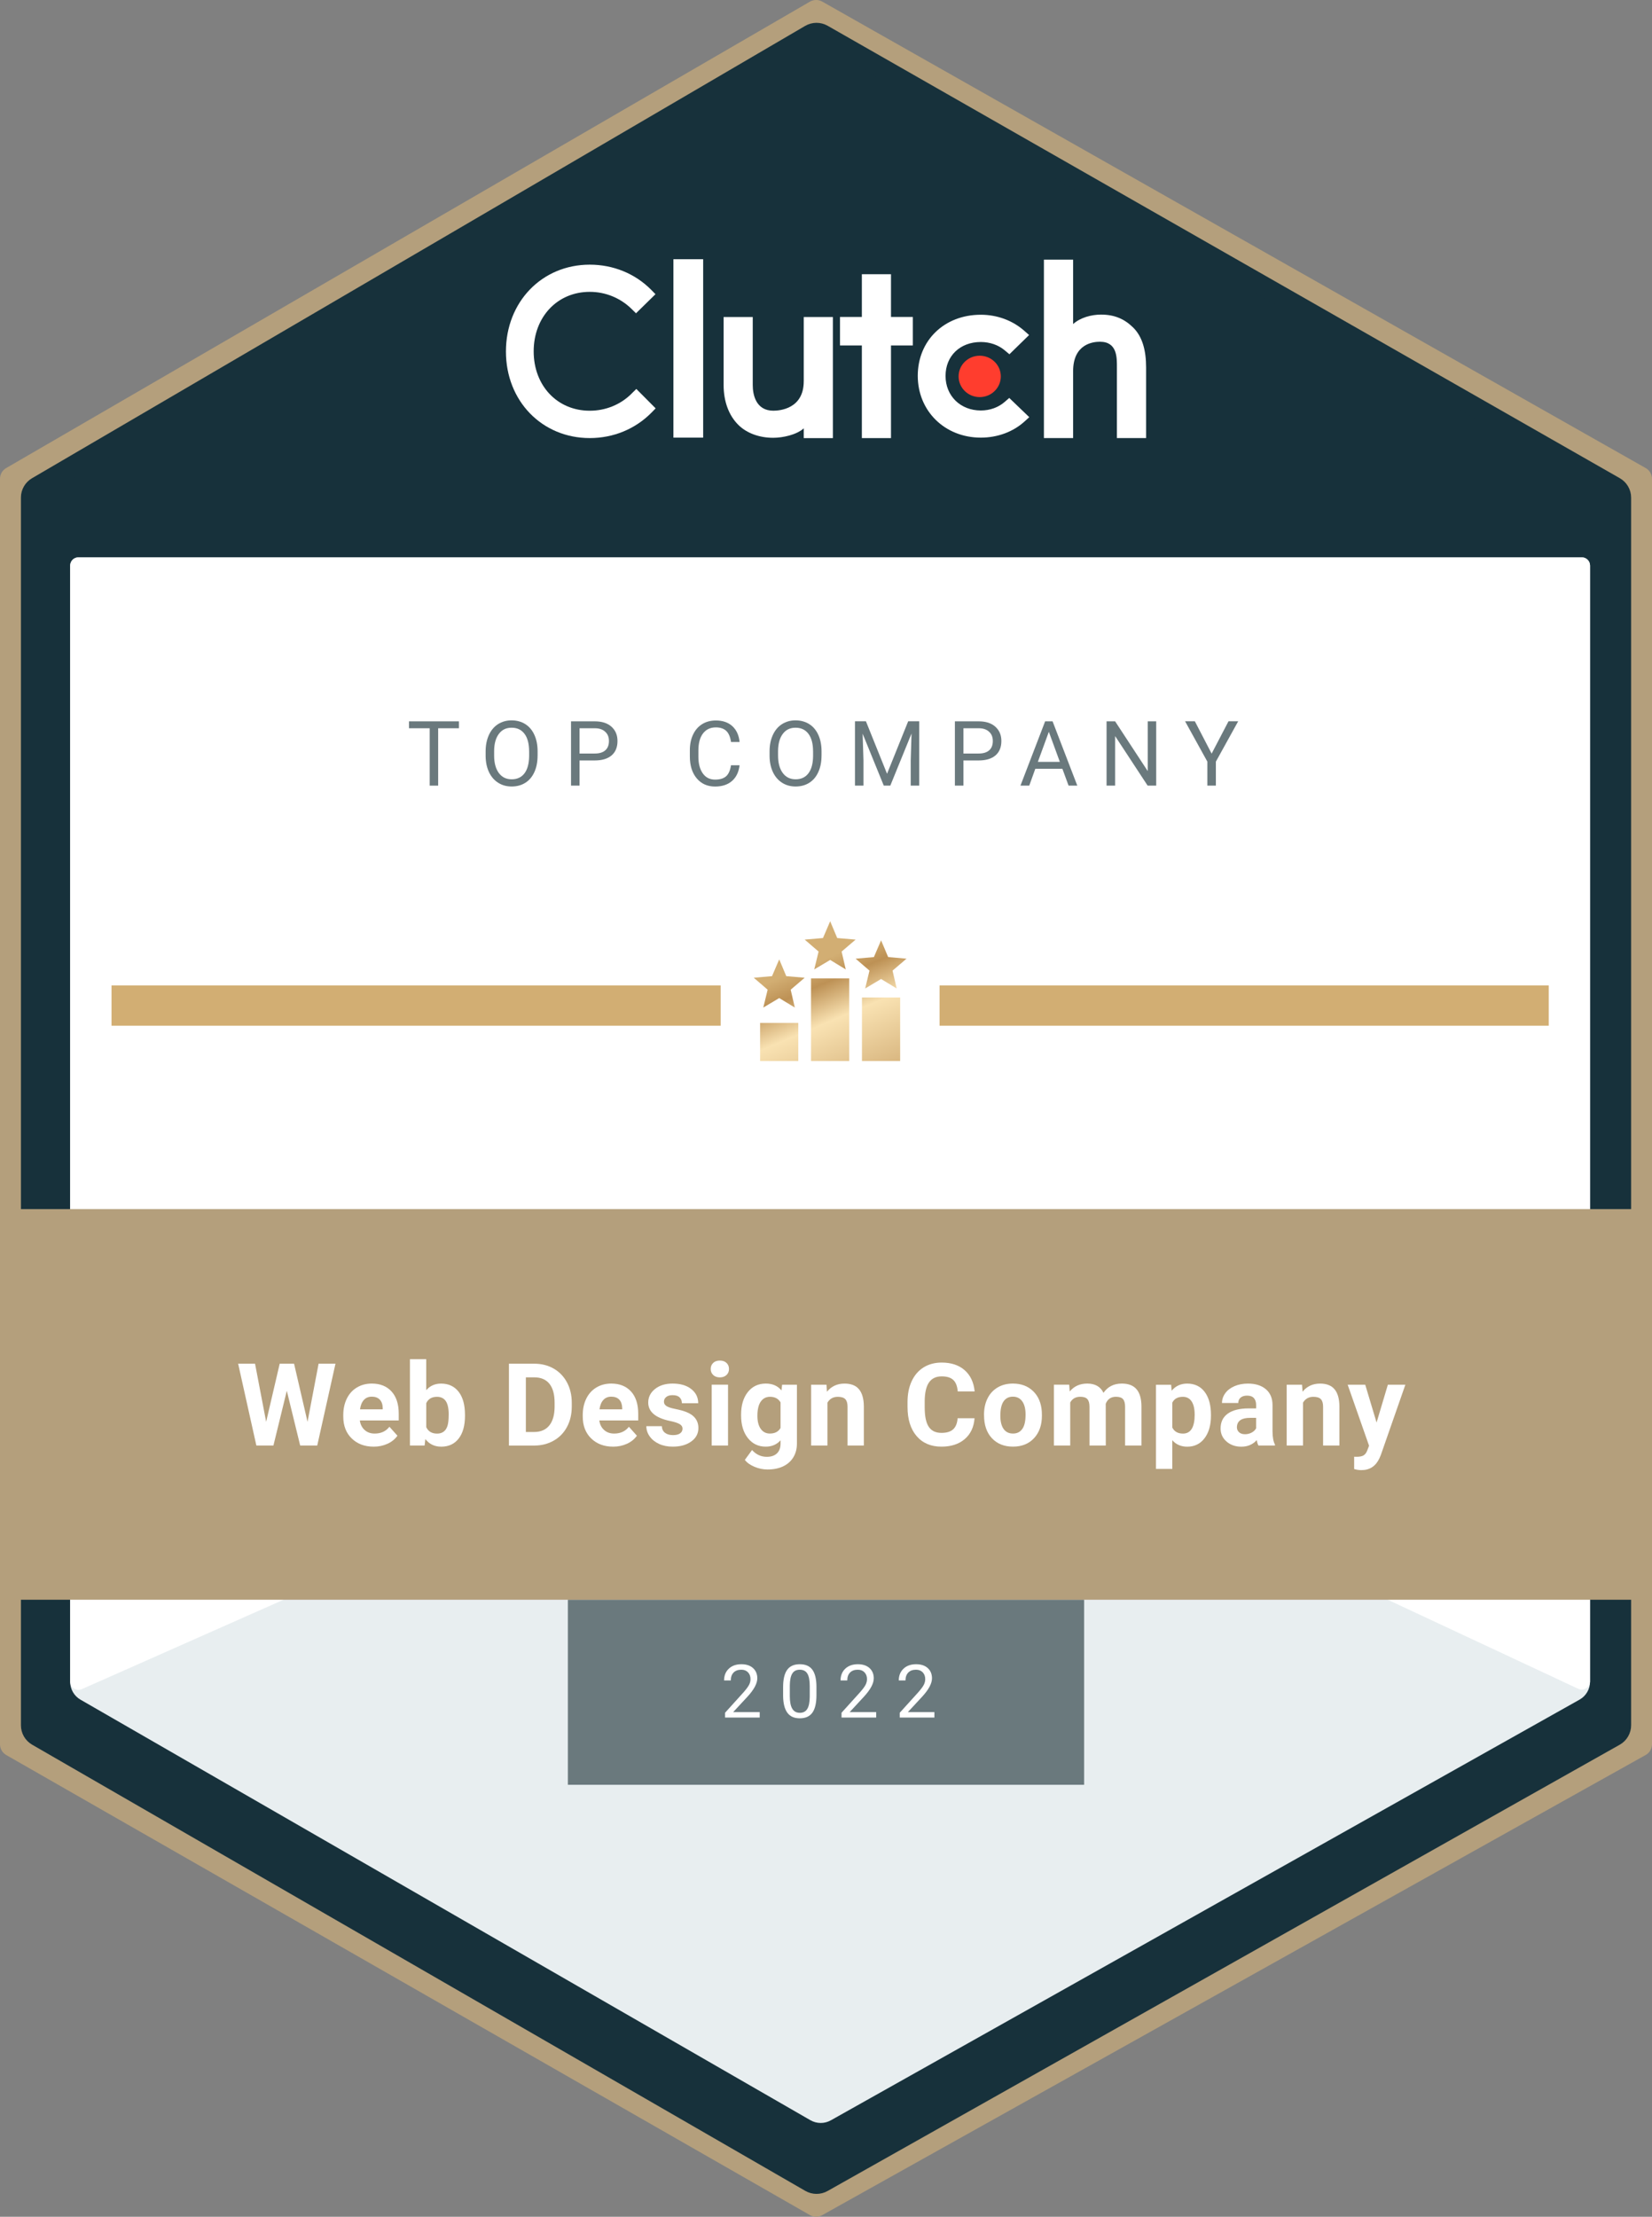
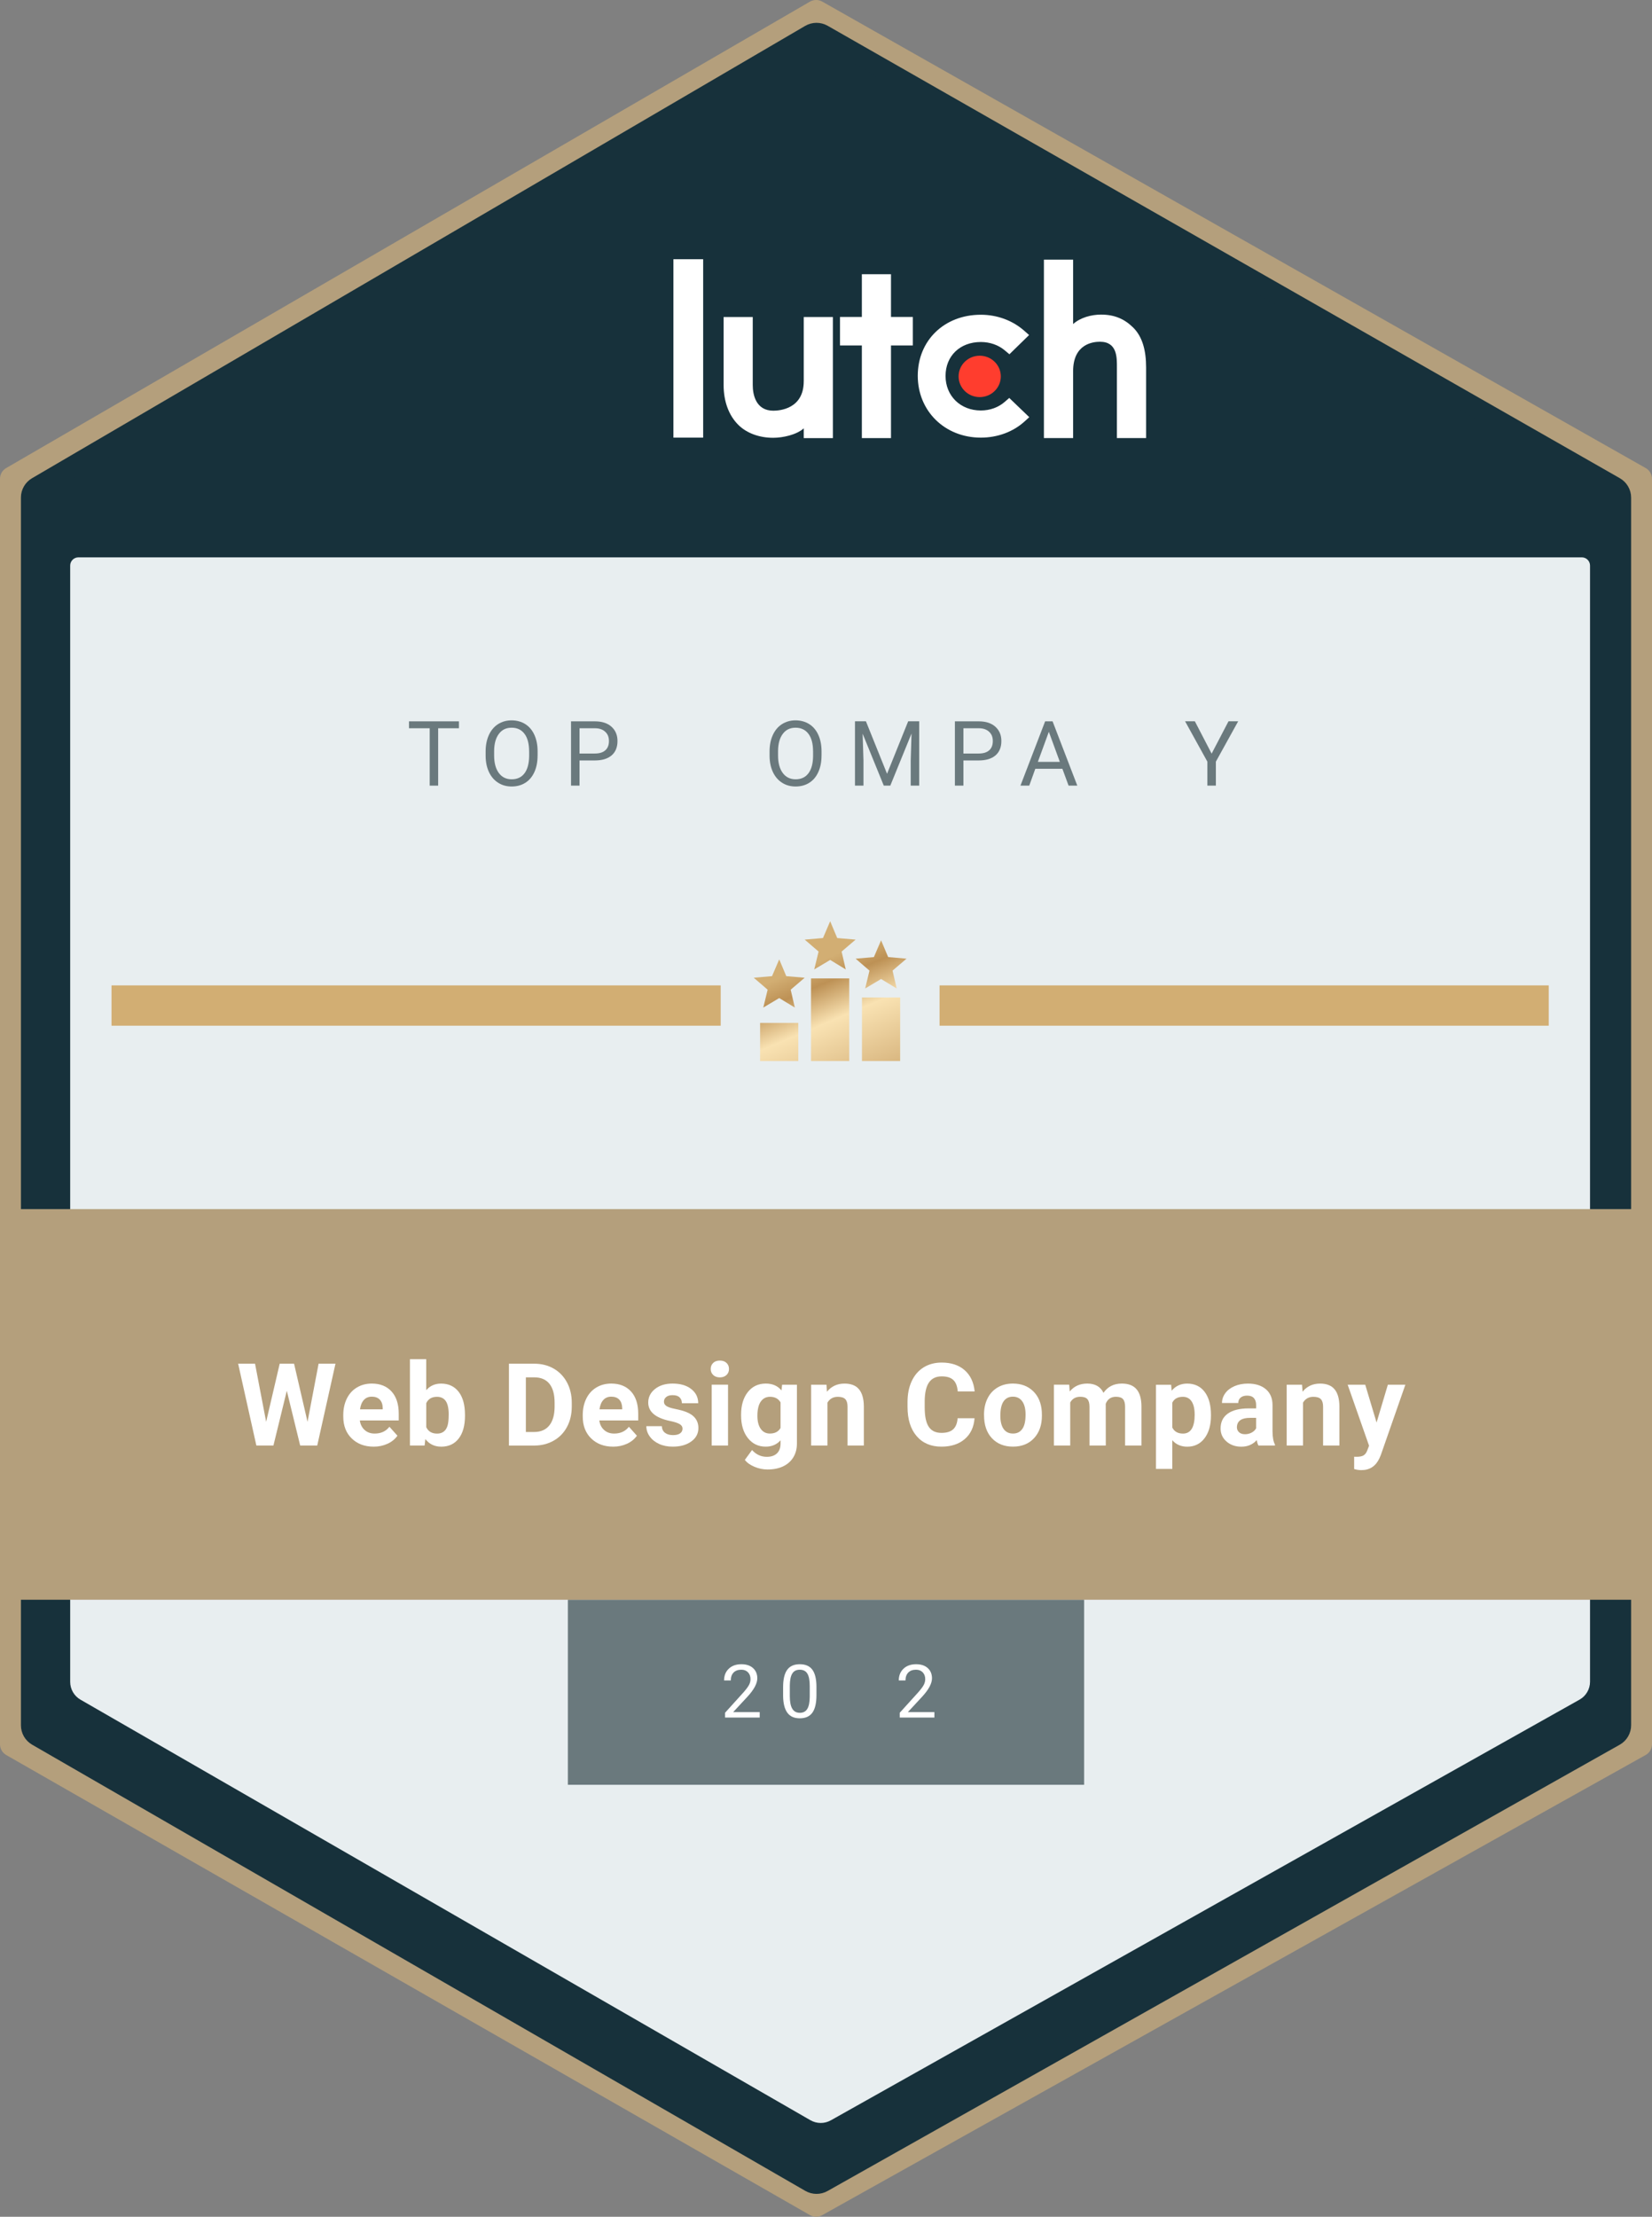
<svg xmlns="http://www.w3.org/2000/svg" width="82" height="110" viewBox="0 0 82 110" fill="none">
  <rect x="0" y="0" width="82" height="110" fill="#808080" stroke="none" />
  <path d="M0.305 23.227L40.2 0.083C40.39 -0.027 40.624 -0.028 40.815 0.08L81.689 23.227C81.882 23.337 82 23.54 82 23.76V86.553C82 86.774 81.88 86.978 81.686 87.086L40.811 109.92C40.623 110.026 40.391 110.024 40.204 109.917L0.309 87.087C0.118 86.978 0 86.776 0 86.557V23.755C0 23.538 0.116 23.336 0.305 23.227Z" fill="#B49F7C" />
  <path d="M1.842 24.162L40.218 1.717C40.409 1.606 40.645 1.605 40.836 1.714L80.154 24.163C80.345 24.272 80.464 24.474 80.464 24.693V85.608C80.464 85.828 80.345 86.032 80.153 86.14L40.834 108.285C40.644 108.393 40.411 108.39 40.223 108.282L1.846 86.142C1.656 86.033 1.539 85.831 1.539 85.613V24.689C1.539 24.472 1.655 24.271 1.842 24.162Z" fill="#17313B" stroke="#17313B" />
  <path fill-rule="evenodd" clip-rule="evenodd" d="M33.426 21.716H34.903V12.863H33.426V21.716Z" fill="white" />
  <path fill-rule="evenodd" clip-rule="evenodd" d="M39.895 18.92C39.895 20.271 38.732 20.38 38.386 20.38C37.522 20.38 37.364 19.589 37.364 19.111V15.73H35.918V19.104C35.918 19.942 36.188 20.633 36.659 21.094C37.075 21.501 37.699 21.724 38.376 21.724C38.856 21.724 39.534 21.578 39.896 21.256V21.739H41.342V15.732H39.896V18.921L39.895 18.92Z" fill="white" />
  <path fill-rule="evenodd" clip-rule="evenodd" d="M44.226 13.607H42.78V15.728H41.695V17.142H42.78V21.739H44.226V17.142H45.31V15.728H44.226V13.607Z" fill="white" />
  <path fill-rule="evenodd" clip-rule="evenodd" d="M49.875 19.939C49.559 20.215 49.142 20.369 48.685 20.369C47.675 20.369 46.934 19.647 46.934 18.654C46.934 17.662 47.652 16.971 48.685 16.971C49.134 16.971 49.56 17.117 49.883 17.394L50.104 17.579L51.081 16.625L50.837 16.41C50.261 15.903 49.497 15.618 48.685 15.618C46.872 15.618 45.555 16.895 45.555 18.648C45.555 20.402 46.903 21.716 48.685 21.716C49.513 21.716 50.285 21.431 50.853 20.916L51.09 20.701L50.096 19.747L49.875 19.939Z" fill="white" />
  <path fill-rule="evenodd" clip-rule="evenodd" d="M56.236 16.243C55.819 15.835 55.33 15.611 54.653 15.611C54.172 15.611 53.628 15.757 53.266 16.08V12.884H51.816V21.738H53.266V18.421C53.266 17.066 54.25 16.958 54.597 16.958C55.463 16.958 55.44 17.752 55.44 18.228V21.738H56.889V18.236C56.889 17.396 56.71 16.704 56.237 16.243" fill="white" />
  <path fill-rule="evenodd" clip-rule="evenodd" d="M48.63 17.651C49.208 17.651 49.677 18.111 49.677 18.678C49.677 19.245 49.208 19.705 48.63 19.705C48.051 19.705 47.582 19.245 47.582 18.678C47.582 18.111 48.05 17.651 48.63 17.651Z" fill="#FF3D2E" />
-   <path fill-rule="evenodd" clip-rule="evenodd" d="M31.358 19.525C30.807 20.08 30.06 20.381 29.274 20.381C27.661 20.381 26.49 19.139 26.49 17.435C26.49 15.732 27.661 14.482 29.274 14.482C30.052 14.482 30.791 14.783 31.349 15.329L31.569 15.546L32.536 14.598L32.324 14.382C31.522 13.573 30.436 13.133 29.274 13.133C26.899 13.133 25.113 14.984 25.113 17.442C25.113 19.901 26.906 21.738 29.274 21.738C30.445 21.738 31.531 21.29 32.332 20.481L32.544 20.264L31.585 19.3L31.357 19.524L31.358 19.525Z" fill="white" />
  <path d="M3.894 27.656H78.514C78.741 27.656 78.924 27.839 78.924 28.064V83.451C78.924 83.819 78.725 84.159 78.403 84.339L41.242 105.213C40.927 105.391 40.539 105.389 40.225 105.208L3.996 84.341C3.679 84.159 3.484 83.822 3.484 83.459V28.064C3.484 27.839 3.668 27.656 3.894 27.656Z" fill="#E8EEF0" />
-   <path d="M3.894 27.656H78.514C78.741 27.656 78.924 27.839 78.924 28.064V83.432C78.924 83.731 78.612 83.929 78.34 83.802L42.635 67.112C42.366 66.986 42.054 66.982 41.782 67.103L4.061 83.819C3.79 83.939 3.484 83.742 3.484 83.447V28.064C3.484 27.839 3.668 27.656 3.894 27.656Z" fill="white" />
  <path d="M22.779 36.137H21.749V38.985H21.329V36.137H20.301V35.794H22.78V36.137H22.779Z" fill="#6A797D" />
  <path d="M26.684 37.491C26.684 37.804 26.631 38.077 26.526 38.309C26.42 38.543 26.27 38.721 26.076 38.843C25.883 38.965 25.656 39.027 25.398 39.027C25.14 39.027 24.921 38.965 24.727 38.841C24.531 38.717 24.38 38.541 24.271 38.312C24.164 38.084 24.108 37.819 24.105 37.518V37.287C24.105 36.98 24.159 36.71 24.266 36.474C24.374 36.238 24.525 36.059 24.721 35.933C24.918 35.808 25.142 35.745 25.394 35.745C25.646 35.745 25.878 35.808 26.073 35.931C26.269 36.055 26.42 36.233 26.526 36.468C26.633 36.703 26.685 36.975 26.685 37.286V37.488L26.684 37.491ZM26.264 37.285C26.264 36.907 26.187 36.616 26.035 36.414C25.883 36.212 25.67 36.11 25.395 36.11C25.12 36.11 24.917 36.211 24.764 36.414C24.61 36.616 24.531 36.897 24.527 37.257V37.491C24.527 37.858 24.605 38.146 24.759 38.356C24.914 38.566 25.127 38.67 25.399 38.67C25.671 38.67 25.884 38.572 26.034 38.374C26.183 38.176 26.26 37.892 26.265 37.522V37.285H26.264Z" fill="#6A797D" />
  <path d="M28.766 37.735V38.985H28.344V35.794H29.527C29.877 35.794 30.152 35.882 30.352 36.061C30.551 36.239 30.65 36.475 30.65 36.769C30.65 37.079 30.553 37.318 30.358 37.484C30.163 37.651 29.884 37.735 29.523 37.735H28.767H28.766ZM28.766 37.391H29.526C29.752 37.391 29.925 37.338 30.045 37.232C30.165 37.126 30.226 36.973 30.226 36.772C30.226 36.571 30.165 36.429 30.045 36.315C29.925 36.2 29.759 36.141 29.55 36.137H28.766V37.391Z" fill="#6A797D" />
-   <path d="M36.71 37.972C36.67 38.309 36.545 38.569 36.335 38.753C36.124 38.937 35.844 39.029 35.495 39.029C35.115 39.029 34.812 38.894 34.584 38.624C34.356 38.353 34.242 37.992 34.242 37.539V37.232C34.242 36.935 34.295 36.675 34.402 36.45C34.509 36.224 34.659 36.052 34.855 35.931C35.05 35.811 35.276 35.751 35.534 35.751C35.874 35.751 36.148 35.846 36.353 36.034C36.558 36.224 36.678 36.485 36.711 36.82H36.286C36.249 36.565 36.169 36.38 36.047 36.266C35.924 36.152 35.753 36.094 35.533 36.094C35.262 36.094 35.051 36.193 34.897 36.392C34.743 36.591 34.666 36.874 34.666 37.241V37.55C34.666 37.897 34.739 38.173 34.885 38.378C35.03 38.583 35.233 38.685 35.495 38.685C35.73 38.685 35.91 38.632 36.035 38.526C36.16 38.42 36.244 38.235 36.285 37.973H36.71V37.972Z" fill="#6A797D" />
  <path d="M40.778 37.491C40.778 37.804 40.725 38.077 40.619 38.309C40.514 38.543 40.364 38.721 40.17 38.843C39.977 38.965 39.75 39.027 39.492 39.027C39.233 39.027 39.015 38.965 38.82 38.841C38.625 38.717 38.474 38.541 38.365 38.312C38.258 38.084 38.202 37.819 38.199 37.518V37.287C38.199 36.98 38.252 36.71 38.36 36.474C38.468 36.238 38.618 36.059 38.815 35.933C39.012 35.808 39.236 35.745 39.488 35.745C39.74 35.745 39.971 35.808 40.167 35.931C40.363 36.055 40.514 36.233 40.62 36.468C40.727 36.703 40.779 36.975 40.779 37.286V37.488L40.778 37.491ZM40.358 37.285C40.358 36.907 40.281 36.616 40.129 36.414C39.977 36.212 39.763 36.11 39.489 36.11C39.214 36.11 39.011 36.211 38.857 36.414C38.703 36.616 38.625 36.897 38.62 37.257V37.491C38.62 37.858 38.698 38.146 38.853 38.356C39.008 38.566 39.221 38.67 39.493 38.67C39.764 38.67 39.978 38.572 40.127 38.374C40.277 38.176 40.354 37.892 40.359 37.522V37.285H40.358Z" fill="#6A797D" />
  <path d="M42.982 35.792L44.03 38.396L45.079 35.792H45.627V38.984H45.205V37.741L45.245 36.399L44.192 38.984H43.868L42.818 36.406L42.86 37.74V38.983H42.438V35.791H42.984L42.982 35.792Z" fill="#6A797D" />
  <path d="M47.821 37.735V38.985H47.398V35.794H48.581C48.932 35.794 49.206 35.882 49.406 36.061C49.605 36.239 49.705 36.475 49.705 36.769C49.705 37.079 49.607 37.318 49.413 37.484C49.218 37.651 48.939 37.735 48.577 37.735H47.822H47.821ZM47.821 37.391H48.58C48.807 37.391 48.98 37.338 49.1 37.232C49.22 37.126 49.28 36.973 49.28 36.772C49.28 36.571 49.22 36.429 49.1 36.315C48.98 36.2 48.814 36.141 48.605 36.137H47.821V37.391Z" fill="#6A797D" />
  <path d="M52.733 38.149H51.389L51.088 38.985H50.652L51.877 35.794H52.247L53.474 38.985H53.041L52.734 38.149H52.733ZM51.517 37.805H52.607L52.061 36.313L51.516 37.805H51.517Z" fill="#6A797D" />
-   <path d="M57.391 38.985H56.965L55.351 36.525V38.985H54.926V35.794H55.351L56.97 38.264V35.794H57.39V38.985H57.391Z" fill="#6A797D" />
  <path d="M60.142 37.395L60.979 35.792H61.459L60.352 37.794V38.985H59.93V37.794L58.824 35.792H59.309L60.141 37.395H60.142Z" fill="#6A797D" />
  <path d="M28.188 79.382H53.812V88.564H28.188V79.382Z" fill="#6A797D" />
  <path d="M0 59.998H82V79.382H0V59.998Z" fill="#B49F7C" />
  <path d="M15.264 70.558L15.814 67.668H16.652L15.747 71.729H14.9L14.236 69.012L13.572 71.729H12.725L11.82 67.668H12.659L13.211 70.552L13.884 67.668H14.596L15.266 70.558H15.264Z" fill="white" />
  <path d="M18.545 71.785C18.1 71.785 17.738 71.65 17.458 71.378C17.178 71.107 17.039 70.745 17.039 70.293V70.214C17.039 69.911 17.098 69.64 17.215 69.401C17.333 69.162 17.5 68.978 17.716 68.849C17.932 68.72 18.178 68.655 18.455 68.655C18.87 68.655 19.196 68.786 19.434 69.046C19.672 69.306 19.792 69.675 19.792 70.154V70.484H17.861C17.887 70.68 17.967 70.839 18.098 70.958C18.23 71.077 18.396 71.136 18.598 71.136C18.91 71.136 19.154 71.024 19.33 70.799L19.728 71.243C19.606 71.414 19.442 71.548 19.235 71.642C19.028 71.737 18.797 71.786 18.545 71.786V71.785ZM18.453 69.305C18.292 69.305 18.161 69.359 18.062 69.467C17.962 69.576 17.898 69.731 17.87 69.933H18.997V69.868C18.993 69.689 18.945 69.55 18.851 69.452C18.758 69.354 18.625 69.305 18.454 69.305H18.453Z" fill="white" />
  <path d="M23.081 70.249C23.081 70.733 22.978 71.11 22.77 71.38C22.562 71.651 22.273 71.786 21.901 71.786C21.572 71.786 21.309 71.661 21.113 71.41L21.076 71.73H20.348V67.445H21.157V68.983C21.344 68.766 21.59 68.656 21.894 68.656C22.264 68.656 22.555 68.792 22.765 69.062C22.975 69.333 23.08 69.713 23.08 70.205V70.25L23.081 70.249ZM22.272 70.191C22.272 69.886 22.223 69.663 22.126 69.522C22.029 69.382 21.884 69.312 21.691 69.312C21.433 69.312 21.256 69.417 21.158 69.628V70.819C21.258 71.031 21.437 71.138 21.697 71.138C21.956 71.138 22.13 71.009 22.212 70.753C22.251 70.63 22.271 70.443 22.271 70.192L22.272 70.191Z" fill="white" />
  <path d="M25.262 71.73V67.669H26.517C26.876 67.669 27.197 67.749 27.48 67.91C27.763 68.072 27.984 68.3 28.143 68.597C28.302 68.894 28.381 69.231 28.381 69.608V69.795C28.381 70.172 28.303 70.508 28.147 70.802C27.991 71.096 27.771 71.323 27.487 71.485C27.203 71.648 26.882 71.729 26.526 71.731H25.262V71.73ZM26.102 68.346V71.058H26.508C26.837 71.058 27.088 70.951 27.262 70.738C27.437 70.523 27.525 70.218 27.529 69.819V69.604C27.529 69.191 27.443 68.879 27.271 68.665C27.099 68.452 26.847 68.346 26.516 68.346H26.101H26.102Z" fill="white" />
  <path d="M30.431 71.785C29.987 71.785 29.625 71.65 29.345 71.378C29.065 71.107 28.926 70.745 28.926 70.293V70.214C28.926 69.911 28.984 69.64 29.102 69.401C29.22 69.162 29.387 68.978 29.602 68.849C29.819 68.72 30.065 68.655 30.341 68.655C30.756 68.655 31.082 68.786 31.321 69.046C31.559 69.306 31.679 69.675 31.679 70.154V70.484H29.748C29.773 70.68 29.853 70.839 29.985 70.958C30.117 71.077 30.283 71.136 30.485 71.136C30.796 71.136 31.04 71.024 31.217 70.799L31.614 71.243C31.492 71.414 31.328 71.548 31.121 71.642C30.914 71.737 30.684 71.786 30.431 71.786V71.785ZM30.339 69.305C30.178 69.305 30.048 69.359 29.949 69.467C29.848 69.576 29.785 69.731 29.757 69.933H30.884V69.868C30.879 69.689 30.831 69.55 30.738 69.452C30.645 69.354 30.512 69.305 30.34 69.305H30.339Z" fill="white" />
  <path d="M33.878 70.896C33.878 70.797 33.829 70.719 33.73 70.663C33.632 70.606 33.475 70.556 33.258 70.511C32.536 70.36 32.176 70.055 32.176 69.596C32.176 69.329 32.288 69.104 32.511 68.925C32.735 68.745 33.027 68.655 33.387 68.655C33.771 68.655 34.08 68.745 34.31 68.926C34.541 69.106 34.657 69.341 34.657 69.629H33.847C33.847 69.513 33.81 69.418 33.735 69.343C33.66 69.267 33.544 69.23 33.385 69.23C33.248 69.23 33.143 69.26 33.068 69.322C32.993 69.383 32.956 69.461 32.956 69.556C32.956 69.646 32.998 69.717 33.084 69.772C33.169 69.828 33.312 69.874 33.514 69.914C33.716 69.954 33.886 69.999 34.024 70.05C34.452 70.206 34.666 70.476 34.666 70.862C34.666 71.138 34.547 71.36 34.31 71.53C34.073 71.701 33.767 71.785 33.391 71.785C33.137 71.785 32.911 71.74 32.715 71.65C32.518 71.56 32.363 71.435 32.25 71.278C32.138 71.121 32.082 70.952 32.082 70.769H32.85C32.857 70.912 32.91 71.022 33.01 71.099C33.109 71.175 33.241 71.213 33.407 71.213C33.562 71.213 33.68 71.183 33.759 71.125C33.838 71.067 33.878 70.99 33.878 70.895V70.896Z" fill="white" />
  <path d="M35.277 67.93C35.277 67.809 35.318 67.71 35.399 67.631C35.48 67.552 35.591 67.514 35.731 67.514C35.872 67.514 35.98 67.552 36.062 67.631C36.145 67.71 36.185 67.808 36.185 67.93C36.185 68.051 36.144 68.153 36.06 68.231C35.977 68.309 35.868 68.348 35.731 68.348C35.595 68.348 35.485 68.309 35.402 68.231C35.319 68.152 35.277 68.052 35.277 67.93ZM36.137 71.729H35.325V68.71H36.137V71.729Z" fill="white" />
  <path d="M36.785 70.198C36.785 69.735 36.896 69.362 37.117 69.08C37.339 68.797 37.637 68.655 38.013 68.655C38.345 68.655 38.605 68.769 38.789 68.996L38.823 68.711H39.557V71.629C39.557 71.894 39.496 72.123 39.376 72.318C39.256 72.513 39.086 72.662 38.868 72.765C38.65 72.867 38.393 72.918 38.1 72.918C37.878 72.918 37.661 72.874 37.45 72.785C37.239 72.696 37.079 72.583 36.971 72.443L37.329 71.953C37.531 72.178 37.776 72.29 38.063 72.29C38.279 72.29 38.446 72.233 38.565 72.119C38.684 72.005 38.744 71.843 38.744 71.632V71.47C38.557 71.68 38.311 71.785 38.007 71.785C37.643 71.785 37.348 71.644 37.122 71.36C36.897 71.076 36.785 70.7 36.785 70.231V70.198ZM37.595 70.258C37.595 70.531 37.65 70.747 37.76 70.902C37.871 71.058 38.021 71.135 38.214 71.135C38.461 71.135 38.637 71.044 38.744 70.859V69.588C38.635 69.403 38.461 69.311 38.22 69.311C38.025 69.311 37.873 69.391 37.762 69.549C37.651 69.707 37.595 69.944 37.595 70.259V70.258Z" fill="white" />
  <path d="M41.023 68.712L41.049 69.06C41.265 68.791 41.556 68.656 41.92 68.656C42.241 68.656 42.481 68.75 42.638 68.938C42.794 69.126 42.874 69.406 42.879 69.781V71.73H42.069V69.8C42.069 69.629 42.031 69.505 41.957 69.428C41.882 69.35 41.758 69.312 41.584 69.312C41.356 69.312 41.185 69.409 41.072 69.602V71.73H40.262V68.712H41.024H41.023Z" fill="white" />
  <path d="M48.373 70.376C48.341 70.813 48.179 71.158 47.887 71.409C47.595 71.66 47.21 71.785 46.731 71.785C46.208 71.785 45.796 71.61 45.497 71.26C45.197 70.909 45.047 70.428 45.047 69.816V69.569C45.047 69.178 45.115 68.834 45.254 68.536C45.392 68.238 45.59 68.011 45.846 67.851C46.104 67.692 46.402 67.613 46.742 67.613C47.213 67.613 47.592 67.738 47.88 67.989C48.168 68.24 48.334 68.593 48.379 69.046H47.539C47.518 68.784 47.444 68.594 47.318 68.476C47.192 68.357 47.001 68.298 46.742 68.298C46.462 68.298 46.252 68.398 46.113 68.598C45.974 68.798 45.902 69.108 45.899 69.529V69.836C45.899 70.275 45.965 70.596 46.099 70.798C46.233 71.001 46.444 71.102 46.732 71.102C46.991 71.102 47.185 71.043 47.313 70.924C47.441 70.806 47.514 70.623 47.533 70.376H48.374H48.373Z" fill="white" />
  <path d="M48.844 70.193C48.844 69.894 48.901 69.626 49.018 69.392C49.134 69.157 49.301 68.977 49.518 68.848C49.736 68.719 49.989 68.655 50.277 68.655C50.686 68.655 51.02 68.78 51.279 69.029C51.538 69.278 51.682 69.616 51.712 70.044L51.717 70.25C51.717 70.713 51.587 71.085 51.327 71.364C51.068 71.644 50.719 71.784 50.282 71.784C49.844 71.784 49.496 71.645 49.235 71.366C48.975 71.088 48.845 70.708 48.845 70.228V70.191L48.844 70.193ZM49.654 70.25C49.654 70.537 49.708 70.756 49.816 70.908C49.925 71.06 50.08 71.135 50.282 71.135C50.484 71.135 50.631 71.061 50.741 70.91C50.852 70.76 50.906 70.52 50.906 70.191C50.906 69.909 50.851 69.692 50.741 69.537C50.63 69.382 50.476 69.305 50.276 69.305C50.076 69.305 49.924 69.382 49.816 69.536C49.708 69.69 49.654 69.927 49.654 70.25Z" fill="white" />
  <path d="M53.071 68.711L53.097 69.049C53.312 68.787 53.602 68.655 53.968 68.655C54.358 68.655 54.627 68.808 54.773 69.115C54.986 68.808 55.289 68.655 55.684 68.655C56.013 68.655 56.258 68.75 56.418 68.941C56.578 69.132 56.658 69.418 56.658 69.802V71.729H55.846V69.804C55.846 69.633 55.812 69.508 55.745 69.429C55.678 69.35 55.56 69.31 55.39 69.31C55.147 69.31 54.978 69.426 54.885 69.656L54.888 71.729H54.079V69.807C54.079 69.633 54.044 69.506 53.975 69.428C53.906 69.349 53.788 69.31 53.621 69.31C53.392 69.31 53.225 69.405 53.122 69.595V71.729H52.312V68.71H53.072L53.071 68.711Z" fill="white" />
  <path d="M60.108 70.249C60.108 70.714 60.002 71.087 59.791 71.366C59.579 71.646 59.293 71.787 58.932 71.787C58.625 71.787 58.377 71.68 58.189 71.468V72.891H57.379V68.713H58.13L58.158 69.008C58.354 68.774 58.61 68.656 58.926 68.656C59.3 68.656 59.59 68.794 59.797 69.07C60.004 69.345 60.108 69.725 60.108 70.208V70.25V70.249ZM59.299 70.191C59.299 69.91 59.248 69.693 59.149 69.541C59.049 69.389 58.904 69.312 58.714 69.312C58.459 69.312 58.285 69.409 58.19 69.602V70.838C58.289 71.037 58.465 71.137 58.72 71.137C59.106 71.137 59.3 70.821 59.3 70.191H59.299Z" fill="white" />
  <path d="M62.464 71.73C62.426 71.658 62.399 71.568 62.383 71.46C62.187 71.677 61.932 71.787 61.618 71.787C61.321 71.787 61.075 71.701 60.879 71.529C60.683 71.358 60.586 71.143 60.586 70.882C60.586 70.563 60.705 70.317 60.944 70.146C61.181 69.975 61.526 69.889 61.977 69.887H62.35V69.713C62.35 69.574 62.314 69.462 62.242 69.379C62.171 69.295 62.057 69.253 61.902 69.253C61.766 69.253 61.658 69.286 61.581 69.351C61.503 69.416 61.465 69.505 61.465 69.618H60.656C60.656 69.444 60.71 69.282 60.819 69.133C60.927 68.984 61.08 68.868 61.278 68.783C61.476 68.698 61.698 68.656 61.945 68.656C62.319 68.656 62.615 68.75 62.835 68.937C63.054 69.124 63.164 69.387 63.164 69.725V71.032C63.166 71.319 63.206 71.535 63.285 71.682V71.729H62.467L62.464 71.73ZM61.793 71.169C61.913 71.169 62.023 71.143 62.124 71.09C62.226 71.037 62.3 70.965 62.349 70.876V70.357H62.047C61.641 70.357 61.425 70.497 61.399 70.775L61.396 70.822C61.396 70.922 61.432 71.006 61.502 71.07C61.573 71.135 61.67 71.168 61.793 71.168V71.169Z" fill="white" />
  <path d="M64.629 68.712L64.654 69.06C64.871 68.791 65.162 68.656 65.526 68.656C65.847 68.656 66.086 68.75 66.243 68.938C66.4 69.126 66.48 69.406 66.484 69.781V71.73H65.674V69.8C65.674 69.629 65.636 69.505 65.562 69.428C65.488 69.35 65.364 69.312 65.189 69.312C64.962 69.312 64.791 69.409 64.677 69.602V71.73H63.867V68.712H64.63H64.629Z" fill="white" />
  <path d="M68.329 70.589L68.889 68.711H69.758L68.54 72.199L68.472 72.358C68.291 72.752 67.991 72.95 67.575 72.95C67.457 72.95 67.337 72.932 67.216 72.896V72.285L67.339 72.288C67.492 72.288 67.607 72.265 67.683 72.219C67.759 72.172 67.818 72.096 67.861 71.987L67.956 71.74L66.894 68.712H67.766L68.329 70.59L68.329 70.589Z" fill="white" />
  <path d="M37.709 85.228H35.99V84.989L36.898 83.985C37.032 83.833 37.125 83.71 37.176 83.615C37.228 83.52 37.253 83.421 37.253 83.32C37.253 83.183 37.212 83.072 37.129 82.984C37.046 82.897 36.936 82.854 36.798 82.854C36.632 82.854 36.504 82.901 36.412 82.995C36.32 83.089 36.275 83.219 36.275 83.386H35.941C35.941 83.146 36.019 82.952 36.175 82.804C36.331 82.656 36.539 82.582 36.799 82.582C37.043 82.582 37.236 82.645 37.377 82.772C37.519 82.9 37.59 83.069 37.59 83.28C37.59 83.537 37.425 83.844 37.096 84.199L36.392 84.958H37.709V85.228H37.709Z" fill="white" />
  <path d="M40.526 84.115C40.526 84.504 40.46 84.792 40.327 84.981C40.193 85.17 39.985 85.265 39.701 85.265C39.417 85.265 39.215 85.172 39.08 84.987C38.946 84.803 38.876 84.527 38.871 84.16V83.717C38.871 83.333 38.938 83.048 39.071 82.862C39.204 82.676 39.413 82.582 39.698 82.582C39.983 82.582 40.188 82.672 40.322 82.853C40.455 83.034 40.523 83.311 40.526 83.686V84.117V84.115ZM40.193 83.661C40.193 83.38 40.153 83.175 40.074 83.047C39.995 82.918 39.869 82.854 39.698 82.854C39.527 82.854 39.403 82.918 39.325 83.046C39.247 83.173 39.207 83.37 39.204 83.635V84.166C39.204 84.448 39.245 84.657 39.327 84.791C39.409 84.926 39.534 84.993 39.701 84.993C39.868 84.993 39.988 84.93 40.068 84.804C40.148 84.677 40.19 84.477 40.193 84.205V83.661Z" fill="white" />
-   <path d="M43.49 85.228H41.771V84.989L42.679 83.985C42.813 83.833 42.907 83.71 42.958 83.615C43.009 83.52 43.035 83.421 43.035 83.32C43.035 83.183 42.994 83.072 42.911 82.984C42.828 82.897 42.717 82.854 42.58 82.854C42.413 82.854 42.285 82.901 42.193 82.995C42.101 83.089 42.056 83.219 42.056 83.386H41.723C41.723 83.146 41.801 82.952 41.956 82.804C42.112 82.656 42.32 82.582 42.581 82.582C42.825 82.582 43.017 82.645 43.159 82.772C43.3 82.9 43.371 83.069 43.371 83.28C43.371 83.537 43.206 83.844 42.877 84.199L42.174 84.958H43.491V85.228H43.49Z" fill="white" />
  <path d="M46.38 85.228H44.661V84.989L45.57 83.985C45.704 83.833 45.797 83.71 45.848 83.615C45.9 83.52 45.925 83.421 45.925 83.32C45.925 83.183 45.884 83.072 45.801 82.984C45.718 82.897 45.608 82.854 45.47 82.854C45.304 82.854 45.176 82.901 45.084 82.995C44.992 83.089 44.946 83.219 44.946 83.386H44.613C44.613 83.146 44.691 82.952 44.847 82.804C45.003 82.656 45.211 82.582 45.471 82.582C45.715 82.582 45.908 82.645 46.049 82.772C46.191 82.9 46.261 83.069 46.261 83.28C46.261 83.537 46.096 83.844 45.767 84.199L45.064 84.958H46.381V85.228H46.38Z" fill="white" />
  <path d="M46.637 49.897H76.874" stroke="url(#paint0_linear_5795_20701)" stroke-width="2" />
  <path d="M5.535 49.897H35.773" stroke="url(#paint1_linear_5795_20701)" stroke-width="2" />
  <path d="M41.207 47.634L41.98 48.104L41.775 47.218L42.47 46.625L41.557 46.547L41.207 45.714L40.85 46.547L39.943 46.625L40.632 47.218L40.416 48.104L41.207 47.634ZM38.678 49.526L39.452 49.996L39.247 49.11L39.942 48.517L39.028 48.438L38.678 47.606L38.321 48.438L37.414 48.517L38.103 49.11L37.888 49.996L38.678 49.526ZM43.734 48.58L44.508 49.05L44.303 48.164L44.998 47.571L44.085 47.492L43.734 46.66L43.377 47.492L42.47 47.571L43.159 48.164L42.944 49.05L43.734 48.58ZM42.154 52.651H40.257V48.551H42.154V52.651ZM39.625 52.651H37.729V50.758H39.625V52.651ZM44.681 52.651H42.785V49.497H44.681V52.651Z" fill="url(#paint2_linear_5795_20701)" />
  <defs>
    <linearGradient id="paint0_linear_5795_20701" x1="nan" y1="nan" x2="nan" y2="nan" gradientUnits="userSpaceOnUse">
      <stop stop-color="#D2AE73" />
      <stop offset="0.12" stop-color="#BD9155" />
      <stop offset="0.32" stop-color="#F9E2B2" />
      <stop offset="0.97" stop-color="#BD9155" />
    </linearGradient>
    <linearGradient id="paint1_linear_5795_20701" x1="nan" y1="nan" x2="nan" y2="nan" gradientUnits="userSpaceOnUse">
      <stop stop-color="#D2AE73" />
      <stop offset="0.12" stop-color="#BD9155" />
      <stop offset="0.32" stop-color="#F9E2B2" />
      <stop offset="0.97" stop-color="#BD9155" />
    </linearGradient>
    <linearGradient id="paint2_linear_5795_20701" x1="40.389" y1="47.813" x2="43.972" y2="56.332" gradientUnits="userSpaceOnUse">
      <stop stop-color="#D2AE73" />
      <stop offset="0.12" stop-color="#BD9155" />
      <stop offset="0.32" stop-color="#F9E2B2" />
      <stop offset="0.97" stop-color="#BD9155" />
    </linearGradient>
  </defs>
</svg>